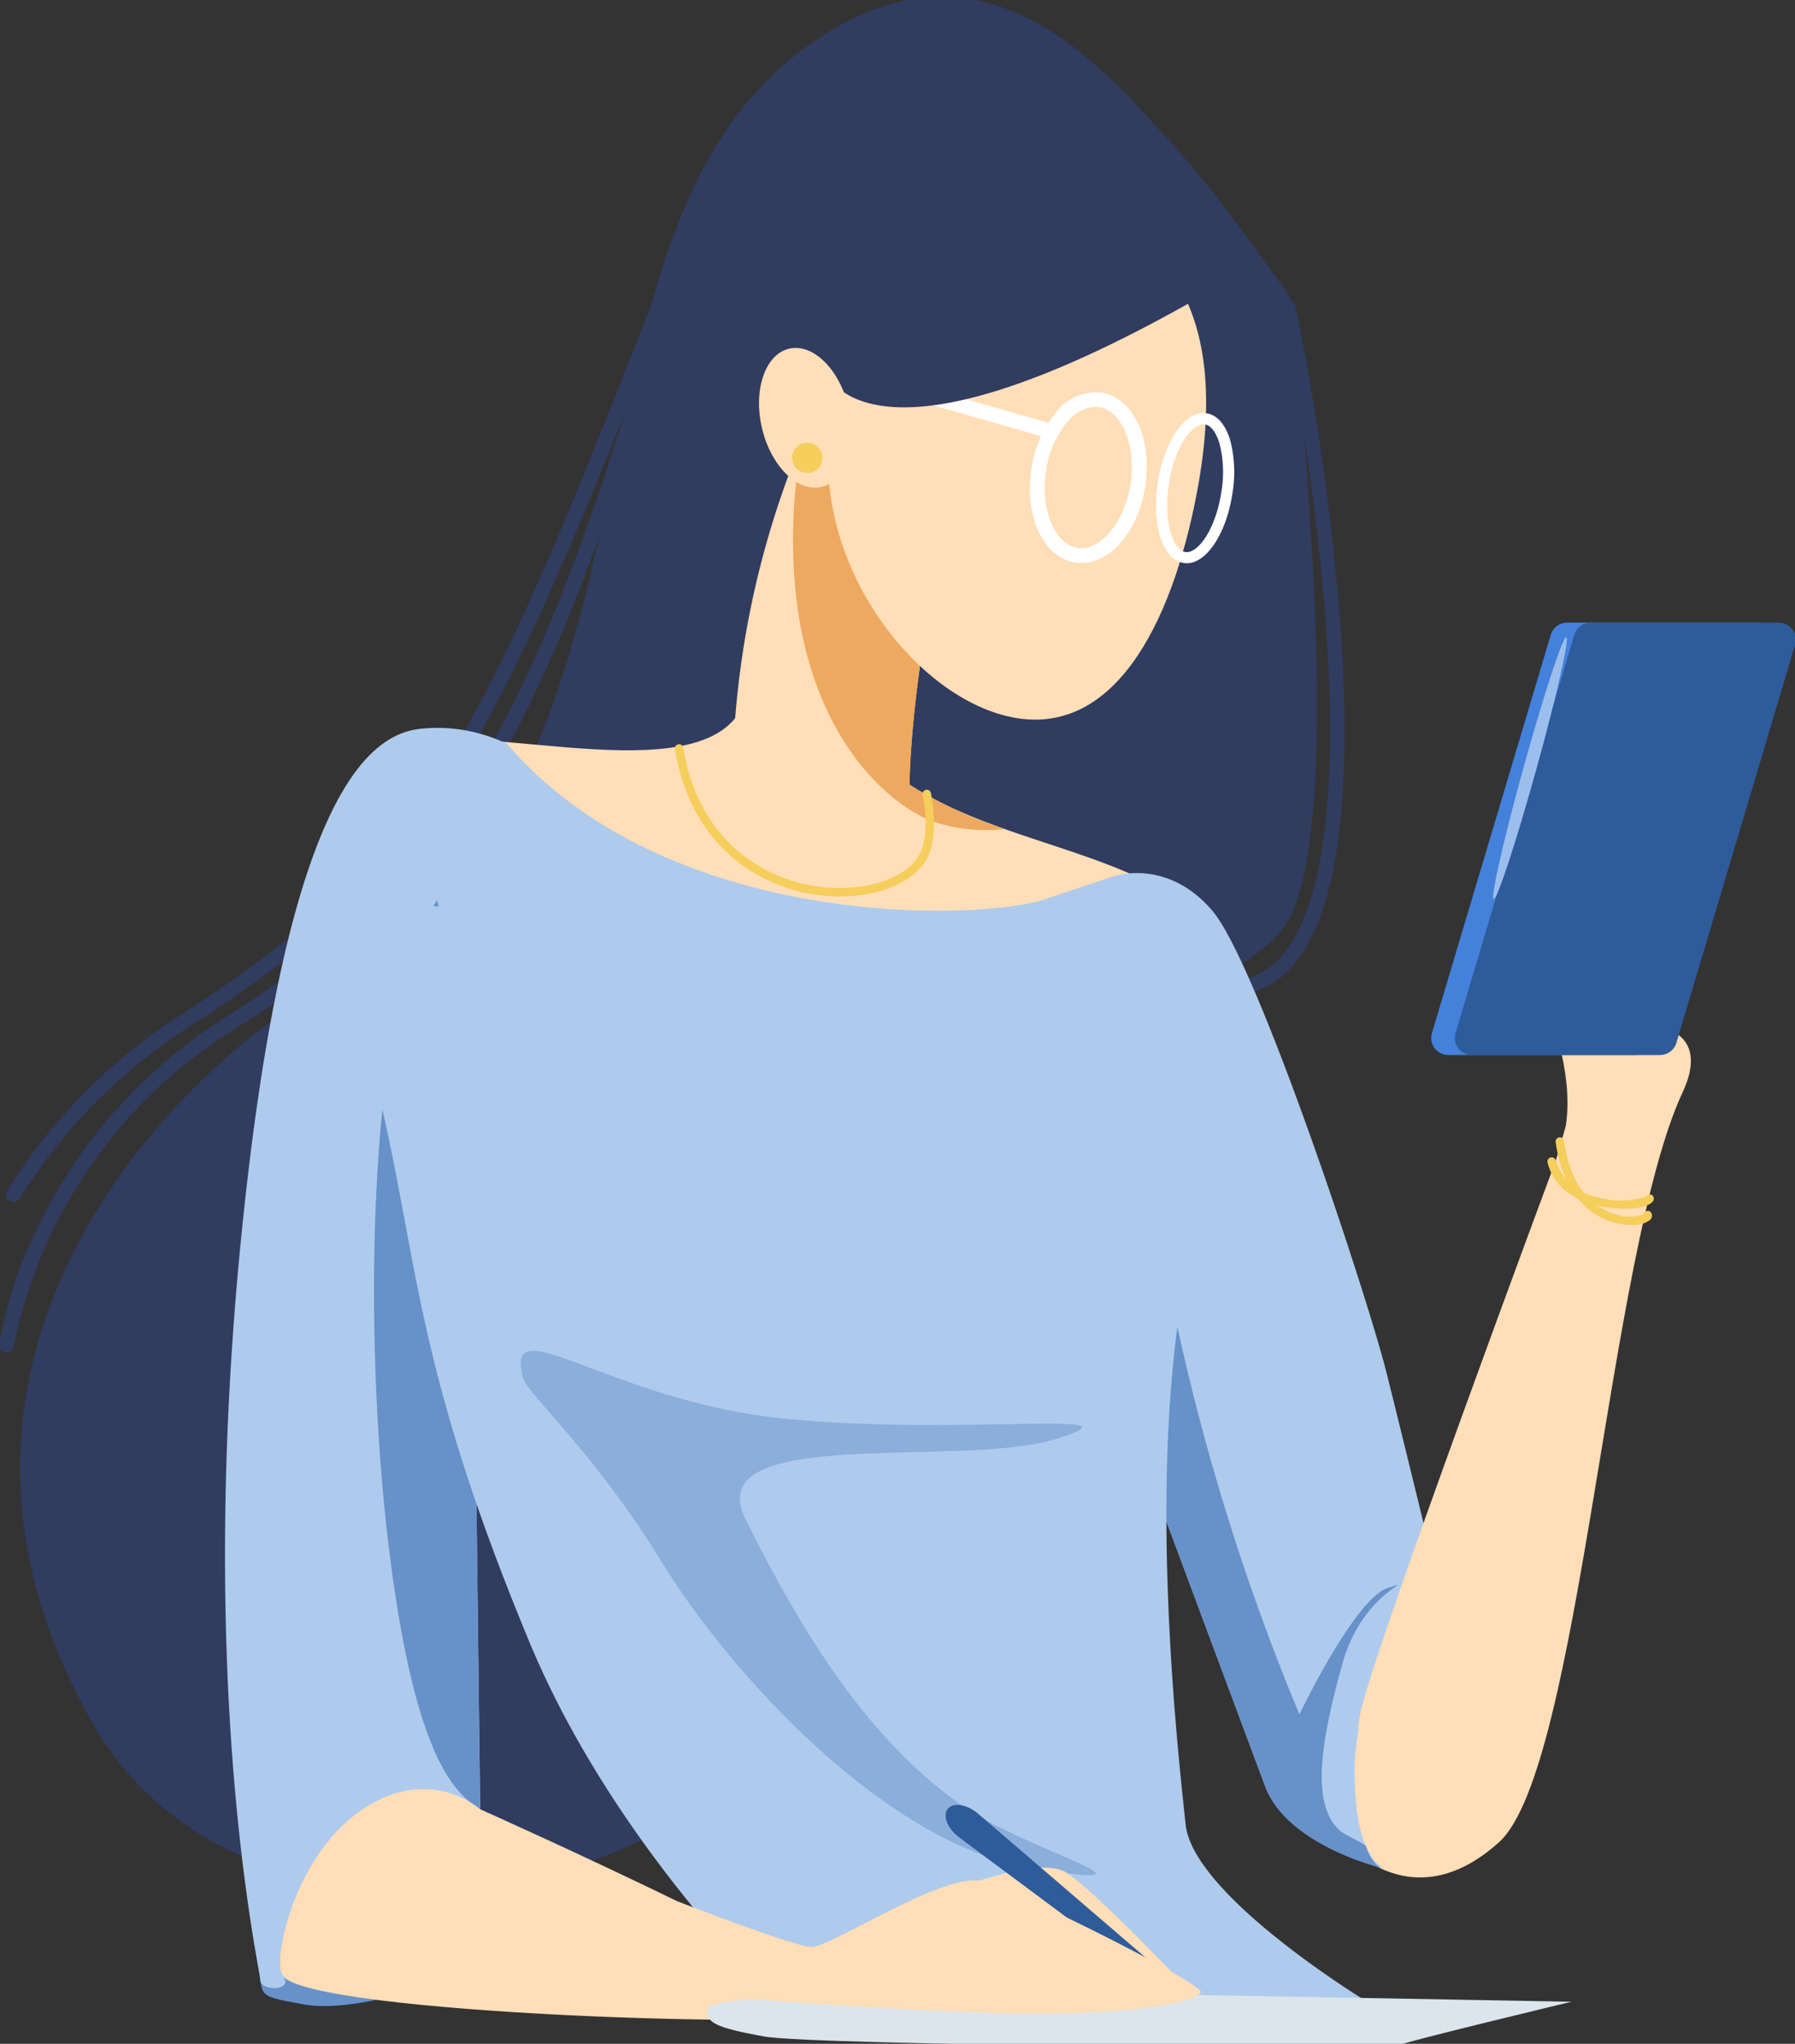
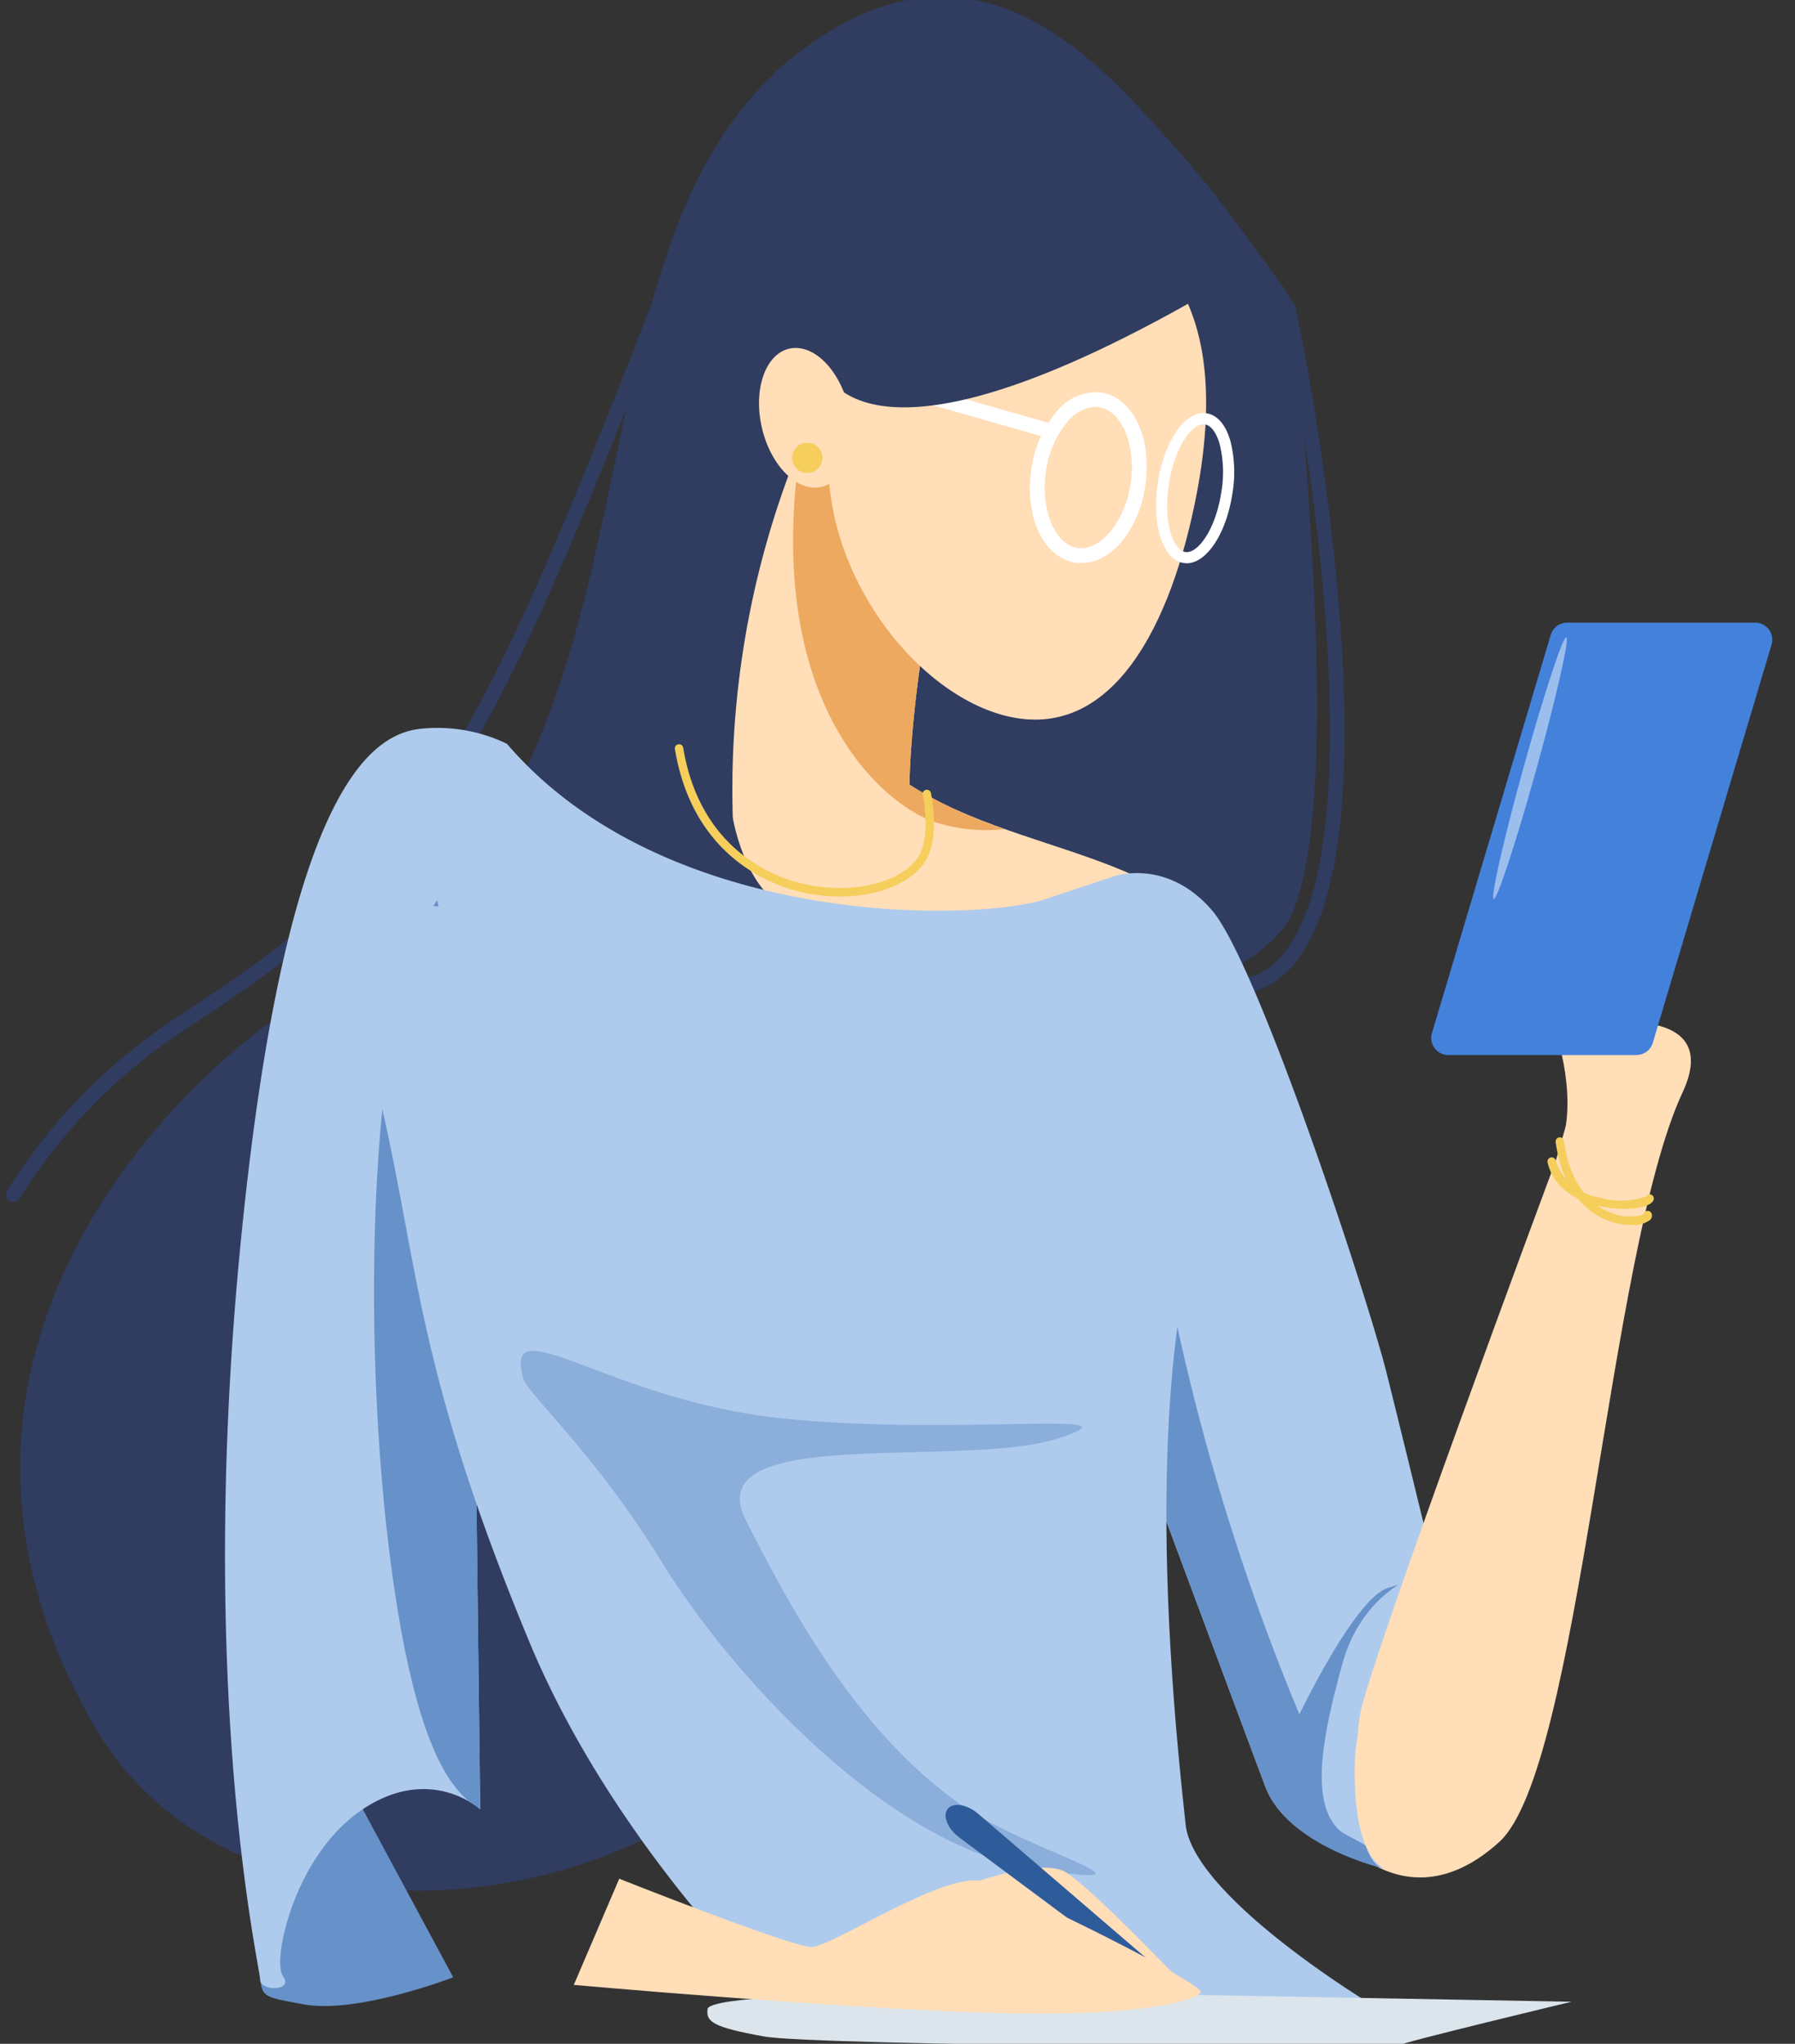
<svg xmlns="http://www.w3.org/2000/svg" width="137" height="156" viewBox="0 0 137 156">
  <rect x="0" y="0" width="137" height="156" fill="#333333" stroke="none" />
  <defs>
    <clipPath id="clip-path">
      <rect id="長方形_92" data-name="長方形 92" width="137" height="156" transform="translate(0.068 0.244)" fill="none" />
    </clipPath>
    <clipPath id="clip-path-3">
      <rect id="長方形_90" data-name="長方形 90" width="43.894" height="40.017" fill="none" />
    </clipPath>
  </defs>
  <g id="グループ_108" data-name="グループ 108" transform="translate(-0.068 -0.244)" clip-path="url(#clip-path)">
    <g id="グループ_107" data-name="グループ 107">
      <g id="グループ_106" data-name="グループ 106" clip-path="url(#clip-path)">
        <path id="パス_199" data-name="パス 199" d="M156.356,5.854c12.351-11,21.421-4.438,28.176,2.895,5.384,5.845,6.135,7.141,10.583,13.2a5.315,5.315,0,0,1,1.189,3.013c.125,6.7,3.551,35-.257,44.772-4.439,11.386-59.182,16.6-59.182,16.6Z" transform="translate(-97.254 0)" fill="#303c60" />
        <path id="パス_200" data-name="パス 200" d="M323.962,133.265a.564.564,0,0,1-.028-1.128,5.248,5.248,0,0,0,4.042-2.233c6.138-7.952,2.687-34.5-.32-48.937a.564.564,0,1,1,1.1-.23,193.526,193.526,0,0,1,3.538,26c.7,11.971-.449,20-3.429,23.859a6.4,6.4,0,0,1-4.878,2.67h-.029" transform="translate(-229.802 -57.052)" fill="#303c60" />
        <path id="パス_201" data-name="パス 201" d="M67.674,8.891C43.937,22.014,58.411,66.4,28.306,82.225,19.965,86.608-5.659,108.856,11.13,138.19c10.982,19.188,43.807,15.053,54.614-1.93S67.674,8.891,67.674,8.891" transform="translate(-3.94 -6.318)" fill="#303c60" />
-         <path id="パス_202" data-name="パス 202" d="M.565,150.591a.553.553,0,0,1-.075-.005A.564.564,0,0,1,0,149.953a32.483,32.483,0,0,1,2.9-8.845,38.8,38.8,0,0,1,14.205-16c13.93-8.865,23.177-17.219,34.109-58.4A.564.564,0,0,1,52.314,67c-5.283,19.9-10.521,33.352-16.484,42.336-5.538,8.343-11.236,12.352-18.11,16.726A37.091,37.091,0,0,0,1.123,150.1a.565.565,0,0,1-.559.49" transform="translate(0 -47.103)" fill="#303c60" />
        <path id="パス_203" data-name="パス 203" d="M2.361,131.042a.564.564,0,0,1-.476-.865,42.994,42.994,0,0,1,13.03-13.284c19.562-12.651,22.8-19.923,38.956-61.581a.564.564,0,1,1,1.052.408C46.845,76.547,42.017,88.752,36.737,97.4c-5.671,9.289-12.071,14.528-21.209,20.438A41.869,41.869,0,0,0,2.838,130.779a.564.564,0,0,1-.477.263" transform="translate(-1.277 -39.047)" fill="#303c60" />
        <path id="パス_204" data-name="パス 204" d="M200.233,104.6a69.206,69.206,0,0,0-6.916,32.376s.943,5.972,4.715,7.23,9.115-2.515,8.8-7.544,1.257-17.288,3.143-21.689-9.744-10.373-9.744-10.373" transform="translate(-137.319 -74.325)" fill="#ffdeb8" />
        <path id="パス_205" data-name="パス 205" d="M68.184,481.779c.515,4.632-.643,4.246,3.474,5.018s11.45-2.058,11.45-2.058l-8.234-15.31Z" transform="translate(-48.45 -333.568)" fill="#6791c9" />
-         <path id="パス_206" data-name="パス 206" d="M103.086,184.967c-2.315,7.526-19.683,1.737-25.762,3.474S66.034,215.65,65.166,238.517s.289,41.1,2.605,44,40.525,4.052,44,2.895-28.946-15.631-28.946-15.631-2.026-26.631.579-40.235,26.051-31.551,26.051-31.551Z" transform="translate(-46.101 -131.435)" fill="#ffdeb8" />
        <path id="パス_207" data-name="パス 207" d="M220.635,192.969c6.079,9.262,22,8.1,27.5,15.631s17.078,48.919,17.078,48.919l12.158-41.971s9.859-1.656,6.657,5.21c-5.695,12.212-7.817,51.613-13.993,57.209-6.868,6.223-13.7,1.158-17.558-9.738-3.731-10.54-13.026-33.288-19.683-41.972S218.9,203.679,218.9,203.679Z" transform="translate(-155.545 -137.121)" fill="#ffdeb8" />
        <path id="パス_208" data-name="パス 208" d="M81.09,194.033c12.157,14.184,35.893,13.6,41.1,11.868l5.21-1.737s4.052-1.447,7.526,2.605,11.868,29.525,13.315,35.314,3.763,15.341,3.763,15.341-6.21,7.454-6.21,14.98,2.637,7.591,2.637,7.591-7.716-1.73-9.453-6.361-17.368-46.6-17.368-46.6l-43.13.869.579,47.471s-3.763-3.474-8.973,0-6.947,11.578-6.079,12.736-1.737,1.158-1.737.29-4.921-22-1.447-56.734,10.131-38.5,13.894-38.788a12.225,12.225,0,0,1,6.368,1.158" transform="translate(-42.341 -137.027)" fill="#aecbed" />
        <path id="パス_209" data-name="パス 209" d="M360.474,491.918a.454.454,0,0,0,.129.028l-.129-.028" transform="translate(-256.147 -349.549)" fill="#6791c9" />
        <path id="パス_210" data-name="パス 210" d="M310.406,320.139c-2.509.772-6.755,9.649-6.755,9.649a173.532,173.532,0,0,1-12.544-50.175l-3.444,19.769c4.755,12.766,12.217,32.8,13.386,35.914,1.589,4.236,8,6,8.874,6.2-.24-.081-.771-.4-1.211-1.674-.253-.231-1.7-.909-1.974-1.157-2.316-2.123-1.351-7.14.193-12.737s5.983-6.562,3.474-5.789" transform="translate(-204.409 -198.688)" fill="#6791c9" />
        <path id="パス_211" data-name="パス 211" d="M108.477,260.142l-4.784-21.872c-5.211,7.334-5.79,32.421-3.667,49.6,1.741,14.086,4.345,17.741,6.134,19.209a5.225,5.225,0,0,1,.819.579l-.579-47.472Z" transform="translate(-70.257 -169.311)" fill="#6791c9" />
        <path id="パス_212" data-name="パス 212" d="M84.187,237.6c8.877,23.93,4.439,28.754,16.12,56.841,6.524,15.687,19.1,27.5,19.1,27.5a79.922,79.922,0,0,0,22.867,1.736c12.736-.868,22.06-1.743,22.06-1.743s-13.377-8.1-13.955-13.6-3.092-27.315.189-42.753c2.562-12.056-8-24.112-8-24.112l-17.657-.868Z" transform="translate(-59.822 -168.838)" fill="#aecbed" />
        <g id="グループ_105" data-name="グループ 105" transform="translate(39.809 103.355)" opacity="0.5">
          <g id="グループ_104" data-name="グループ 104">
            <g id="グループ_103" data-name="グループ 103" clip-path="url(#clip-path-3)">
              <path id="パス_213" data-name="パス 213" d="M137.738,359.195c-1.544-5.6,6.561,1.737,19.877,3.088s28.176-.772,20.842,1.544-27.4-1.158-23.737,6.176c4.315,8.63,9.41,16.982,16.789,22,4.825,3.281,16.4,6.368,5.211,4.632s-23.158-14.859-28.368-23.351-10.27-12.84-10.614-14.088" transform="translate(-137.551 -357.117)" fill="#6791c9" />
            </g>
          </g>
        </g>
        <path id="パス_214" data-name="パス 214" d="M218.27,137.279c.117-5.777,1.526-15.637,3.176-19.485,1.351-3.153-4.235-7.112-7.512-9.1l-2.771-.119q-.633,1.38-1.188,2.742c-2.926,19.212,5.83,27.15,10.009,28.748a12.637,12.637,0,0,0,5.551.61,33.657,33.657,0,0,1-7.265-3.392" transform="translate(-148.788 -77.149)" fill="#eda95f" />
        <path id="パス_215" data-name="パス 215" d="M190.816,208.77a13.049,13.049,0,0,1-3.081-.373c-2.415-.589-8.177-2.826-9.517-10.866a.32.32,0,1,1,.631-.105c1.277,7.664,6.746,9.791,9.038,10.35,3.561.868,7.338.065,8.788-1.869,1.163-1.55.465-4.853.458-4.886a.32.32,0,1,1,.625-.136c.032.147.767,3.621-.571,5.406-1.186,1.581-3.633,2.48-6.371,2.48" transform="translate(-126.636 -140.098)" fill="#f5ce5c" />
        <path id="パス_216" data-name="パス 216" d="M246.8,77.19c-1.963,10.368-6.5,18.733-14.172,17.156s-15.742-12.529-13.618-22.865,10.066-17.438,17.74-15.862S249.412,63.374,246.8,77.19" transform="translate(-155.376 -39.366)" fill="#ffdeb8" />
        <path id="パス_217" data-name="パス 217" d="M373.313,307.618s-14.185,38.114-14.86,42.07.675,6.465,1.062,6.465S371.962,335.5,371.962,335.5Z" transform="translate(-254.578 -218.588)" fill="#ffdeb8" />
        <path id="パス_218" data-name="パス 218" d="M410.674,280.359c1.158-3.86-.643-8.749-.643-8.749l5.146.643Z" transform="translate(-291.361 -193.002)" fill="#ffdeb8" />
        <path id="パス_219" data-name="パス 219" d="M393.336,198.072H378.976a1.3,1.3,0,0,1-1.249-1.675L386.793,166a1.3,1.3,0,0,1,1.248-.93H402.4a1.3,1.3,0,0,1,1.248,1.675l-9.065,30.393a1.3,1.3,0,0,1-1.249.93" transform="translate(-268.368 -117.299)" fill="#4381db" />
-         <path id="パス_220" data-name="パス 220" d="M399.559,198.072H385.2a1.3,1.3,0,0,1-1.249-1.675L393.016,166a1.3,1.3,0,0,1,1.248-.93h14.359a1.3,1.3,0,0,1,1.249,1.675l-9.065,30.393a1.3,1.3,0,0,1-1.248.93" transform="translate(-272.79 -117.299)" fill="#2e5b9a" />
        <path id="パス_221" data-name="パス 221" d="M396.345,178.771c-1.531,5.516-2.561,10.046-2.3,10.118s1.711-4.341,3.242-9.857,2.561-10.046,2.3-10.118-1.711,4.341-3.242,9.857" transform="translate(-279.973 -120.027)" fill="#9cbeed" />
        <path id="パス_222" data-name="パス 222" d="M416.258,307.521a5.058,5.058,0,0,1-1.489-.232c-1.335-.416-3.668-1.759-4.285-6.079a.32.32,0,1,1,.633-.09c.528,3.693,2.319,5.041,3.727,5.521a3.484,3.484,0,0,0,2.346.078.32.32,0,0,1,.614-.075.451.451,0,0,1-.1.48,2.112,2.112,0,0,1-1.444.4" transform="translate(-291.682 -213.776)" fill="#f5ce5c" />
        <path id="パス_223" data-name="パス 223" d="M414.18,309.952a9.077,9.077,0,0,1-1.295-.093c-2.481-.36-4.144-1.619-4.562-3.454a.32.32,0,0,1,.623-.142,4.035,4.035,0,0,0,3.256,2.812,5.82,5.82,0,0,0,3.638-.06.315.315,0,0,1,.433-.117.324.324,0,0,1,.119.44c-.239.424-1.17.616-2.212.616" transform="translate(-290.142 -217.448)" fill="#f5ce5c" />
        <path id="パス_224" data-name="パス 224" d="M275.77,117.3a3.141,3.141,0,0,1-.473-.036c-2.435-.373-3.906-3.515-3.349-7.153a8.542,8.542,0,0,1,1.884-4.31,3.847,3.847,0,0,1,3.452-1.512c2.435.373,3.906,3.514,3.349,7.152-.521,3.4-2.6,5.858-4.863,5.858m1.052-11.918a2.954,2.954,0,0,0-2.141,1.163,7.406,7.406,0,0,0-1.617,3.737c-.446,2.912.655,5.6,2.4,5.866s3.6-1.966,4.05-4.878-.655-5.6-2.4-5.866a1.928,1.928,0,0,0-.291-.022" transform="translate(-193.159 -74.081)" fill="#fff" />
        <path id="パス_225" data-name="パス 225" d="M307.439,121.24a1.511,1.511,0,0,1-.231-.017c-1.595-.244-2.459-2.945-1.969-6.149s2.128-5.527,3.718-5.278c.822.126,1.468.878,1.821,2.117a9.781,9.781,0,0,1,.148,4.032c-.467,3.049-1.969,5.3-3.487,5.3m1.283-10.609c-.939,0-2.217,1.807-2.641,4.572-.439,2.87.309,5.032,1.255,5.177s2.307-1.694,2.746-4.564a8.929,8.929,0,0,0-.124-3.67c-.253-.886-.664-1.436-1.13-1.507a.723.723,0,0,0-.106-.008" transform="translate(-216.801 -78.006)" fill="#fff" />
        <path id="パス_226" data-name="パス 226" d="M228.407,100.158a.565.565,0,0,1-.155-.022l-18.912-5.4a.564.564,0,0,1,.31-1.085l18.912,5.4a.564.564,0,0,1-.155,1.106" transform="translate(-148.462 -66.529)" fill="#fff" />
        <path id="パス_227" data-name="パス 227" d="M247.091,49.038c-29.269,17.24-30.877,5.661-30.877,5.661l1.737-16.468,17.368.965Z" transform="translate(-153.638 -27.166)" fill="#303c60" />
        <path id="パス_228" data-name="パス 228" d="M207.238,97.153c.681,2.914-.249,5.623-2.077,6.05s-3.862-1.589-4.543-4.5.249-5.623,2.077-6.051,3.862,1.59,4.543,4.5" transform="translate(-142.397 -65.794)" fill="#ffdeb8" />
        <path id="パス_229" data-name="パス 229" d="M211.45,118.747A1.153,1.153,0,1,1,210.3,117.6a1.152,1.152,0,0,1,1.152,1.152" transform="translate(-148.615 -83.561)" fill="#f5ce5c" />
        <path id="パス_230" data-name="パス 230" d="M197.966,526.82s-11.037.139-11.177,1.117.419,1.4,4.331,2.1,47.921.978,48.34.7,13.273-3.353,13.273-3.353l-30.876-.559Z" transform="translate(-132.716 -374.35)" fill="#dbe5eb" />
        <path id="パス_231" data-name="パス 231" d="M246.221,495.725s7.912-3.474,10.228-1.93,9.006,8.62,9.006,8.62Z" transform="translate(-174.961 -350.602)" fill="#ffdeb8" />
        <path id="パス_232" data-name="パス 232" d="M267.42,491.3c-.151.188-.375.267-.5.173l-16.281-12.121c-.877-.653-1.294-1.651-.873-2.179s1.488-.339,2.317.373l15.4,13.226c.119.1.091.338-.059.526" transform="translate(-177.362 -338.861)" fill="#2e5b9a" />
        <path id="パス_233" data-name="パス 233" d="M155.009,496.323s13.123,5.211,14.667,5.211,10.163-5.789,13.058-5.018,17.047,7.912,16.661,8.491-4.438,1.93-16.4,1.544-31.456-2.123-31.456-2.123Z" transform="translate(-107.678 -352.679)" fill="#ffdeb8" />
      </g>
    </g>
  </g>
</svg>